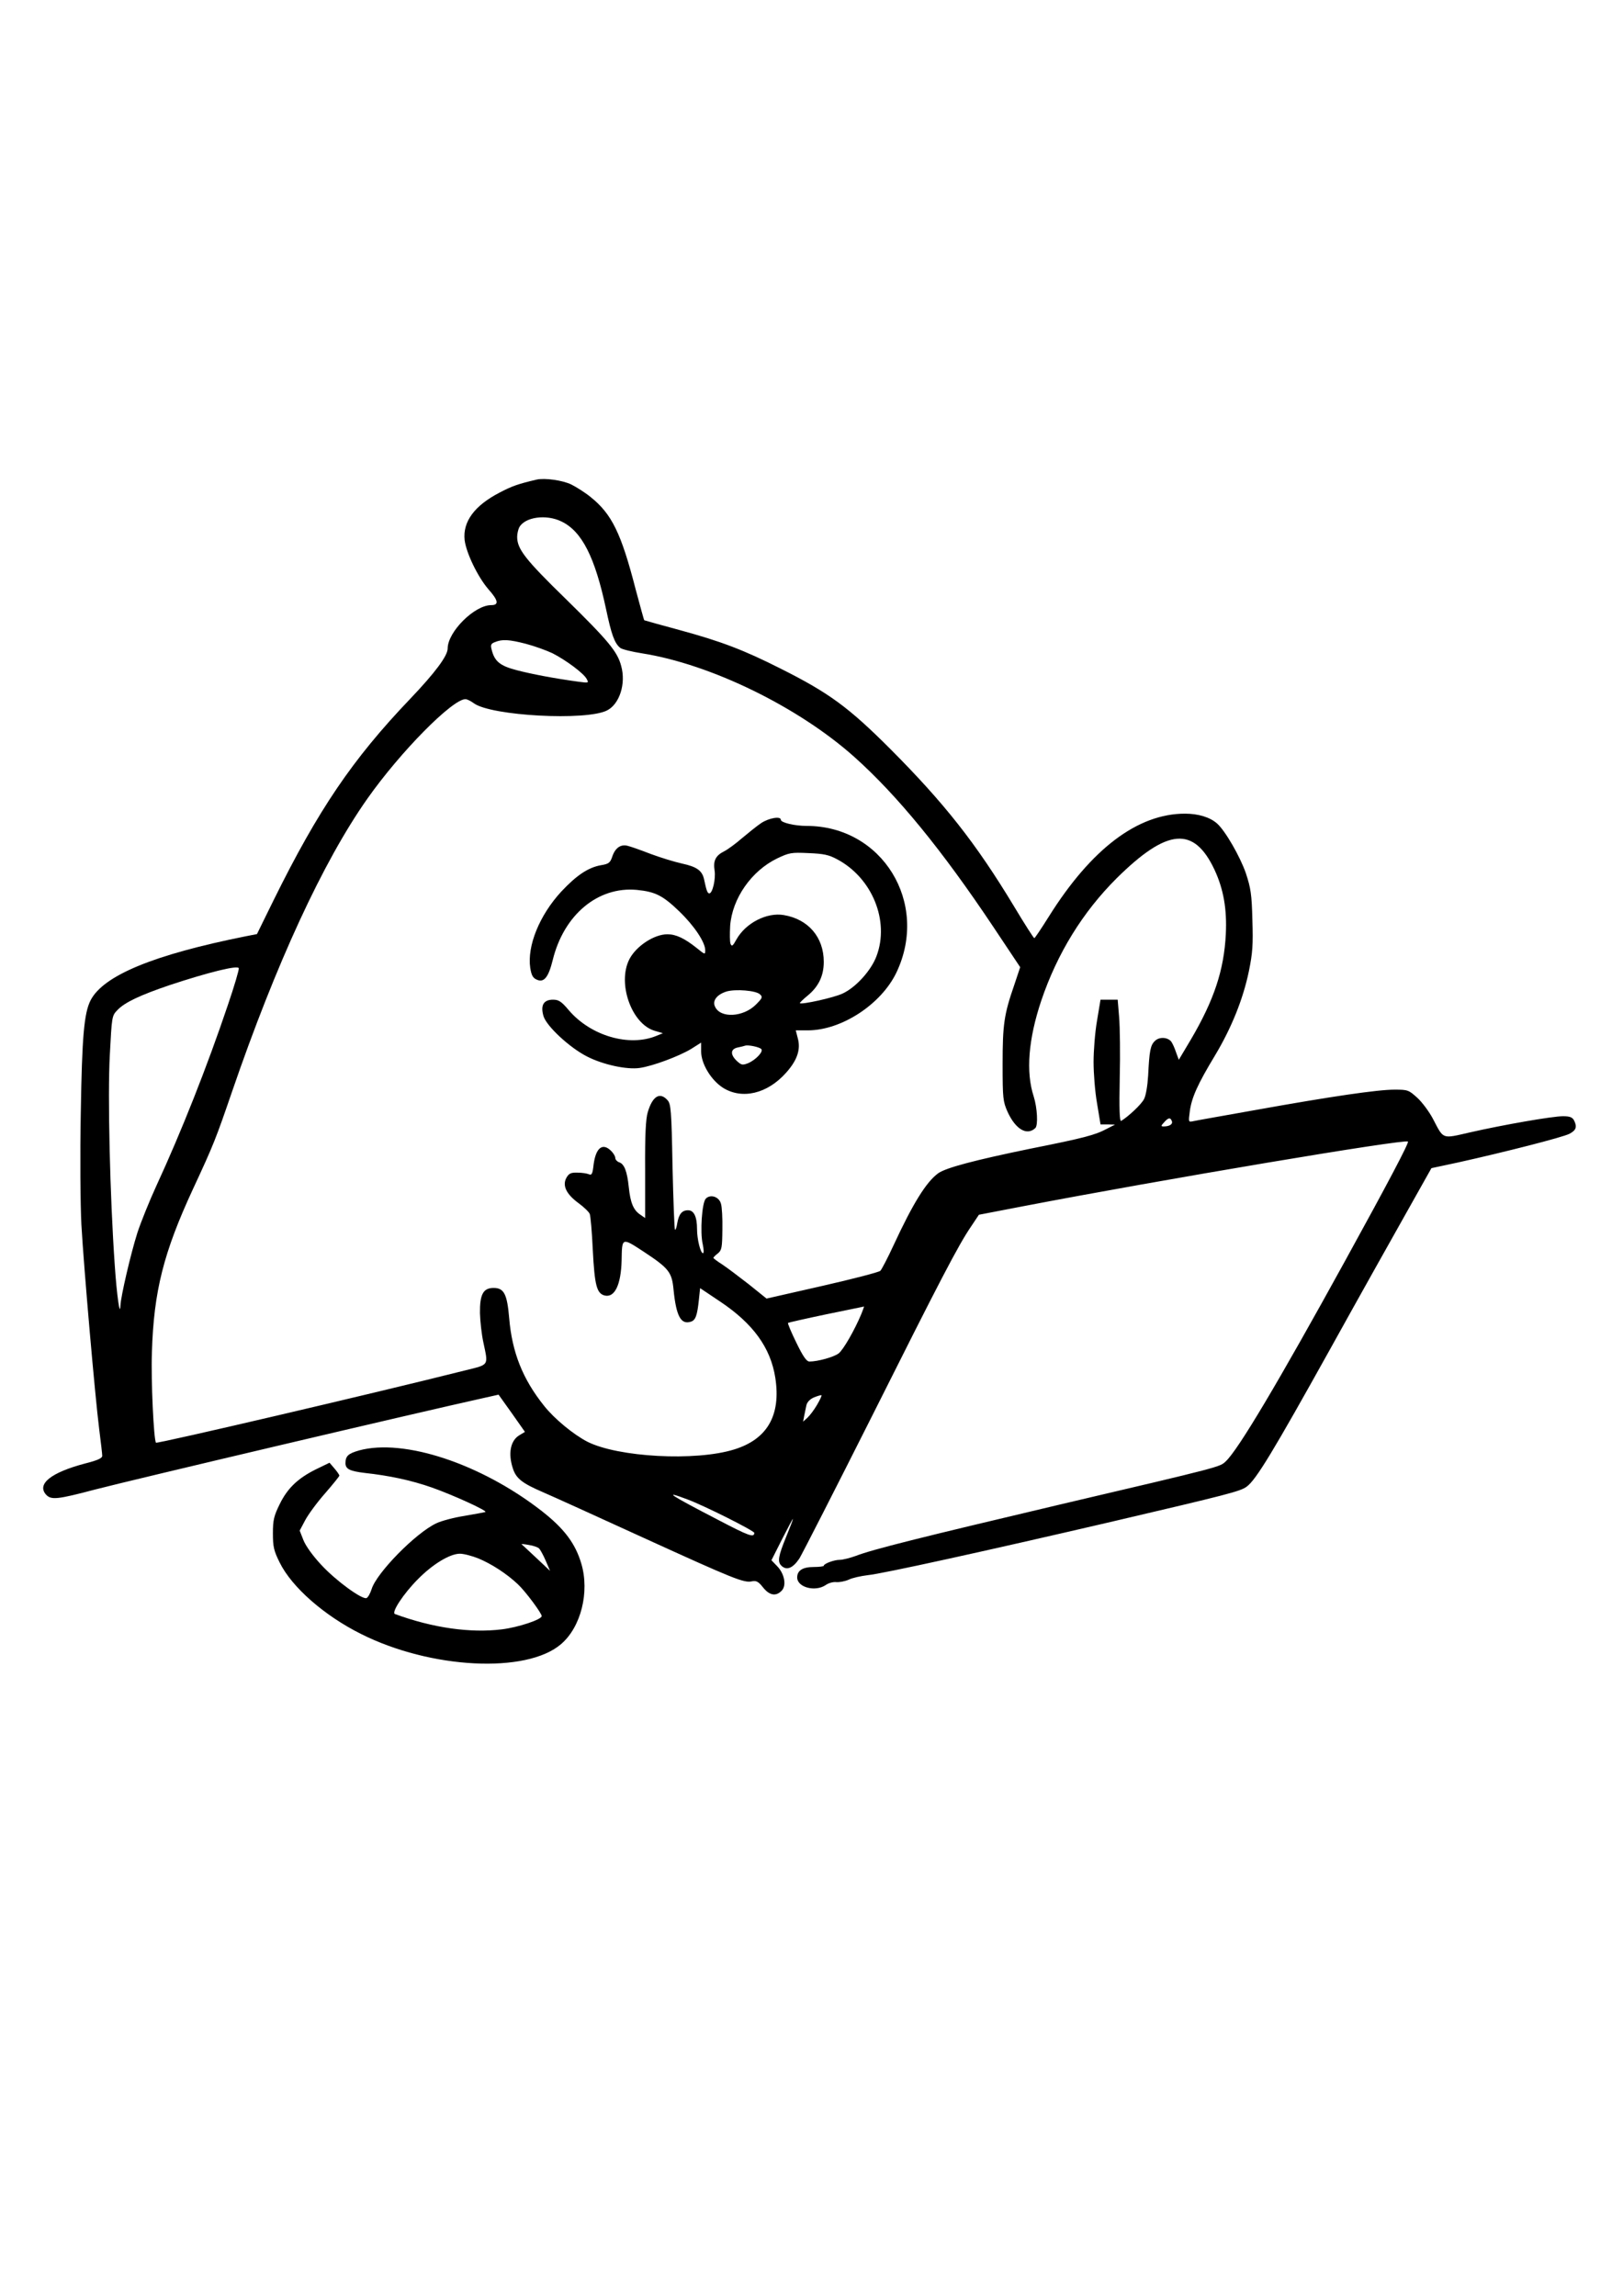
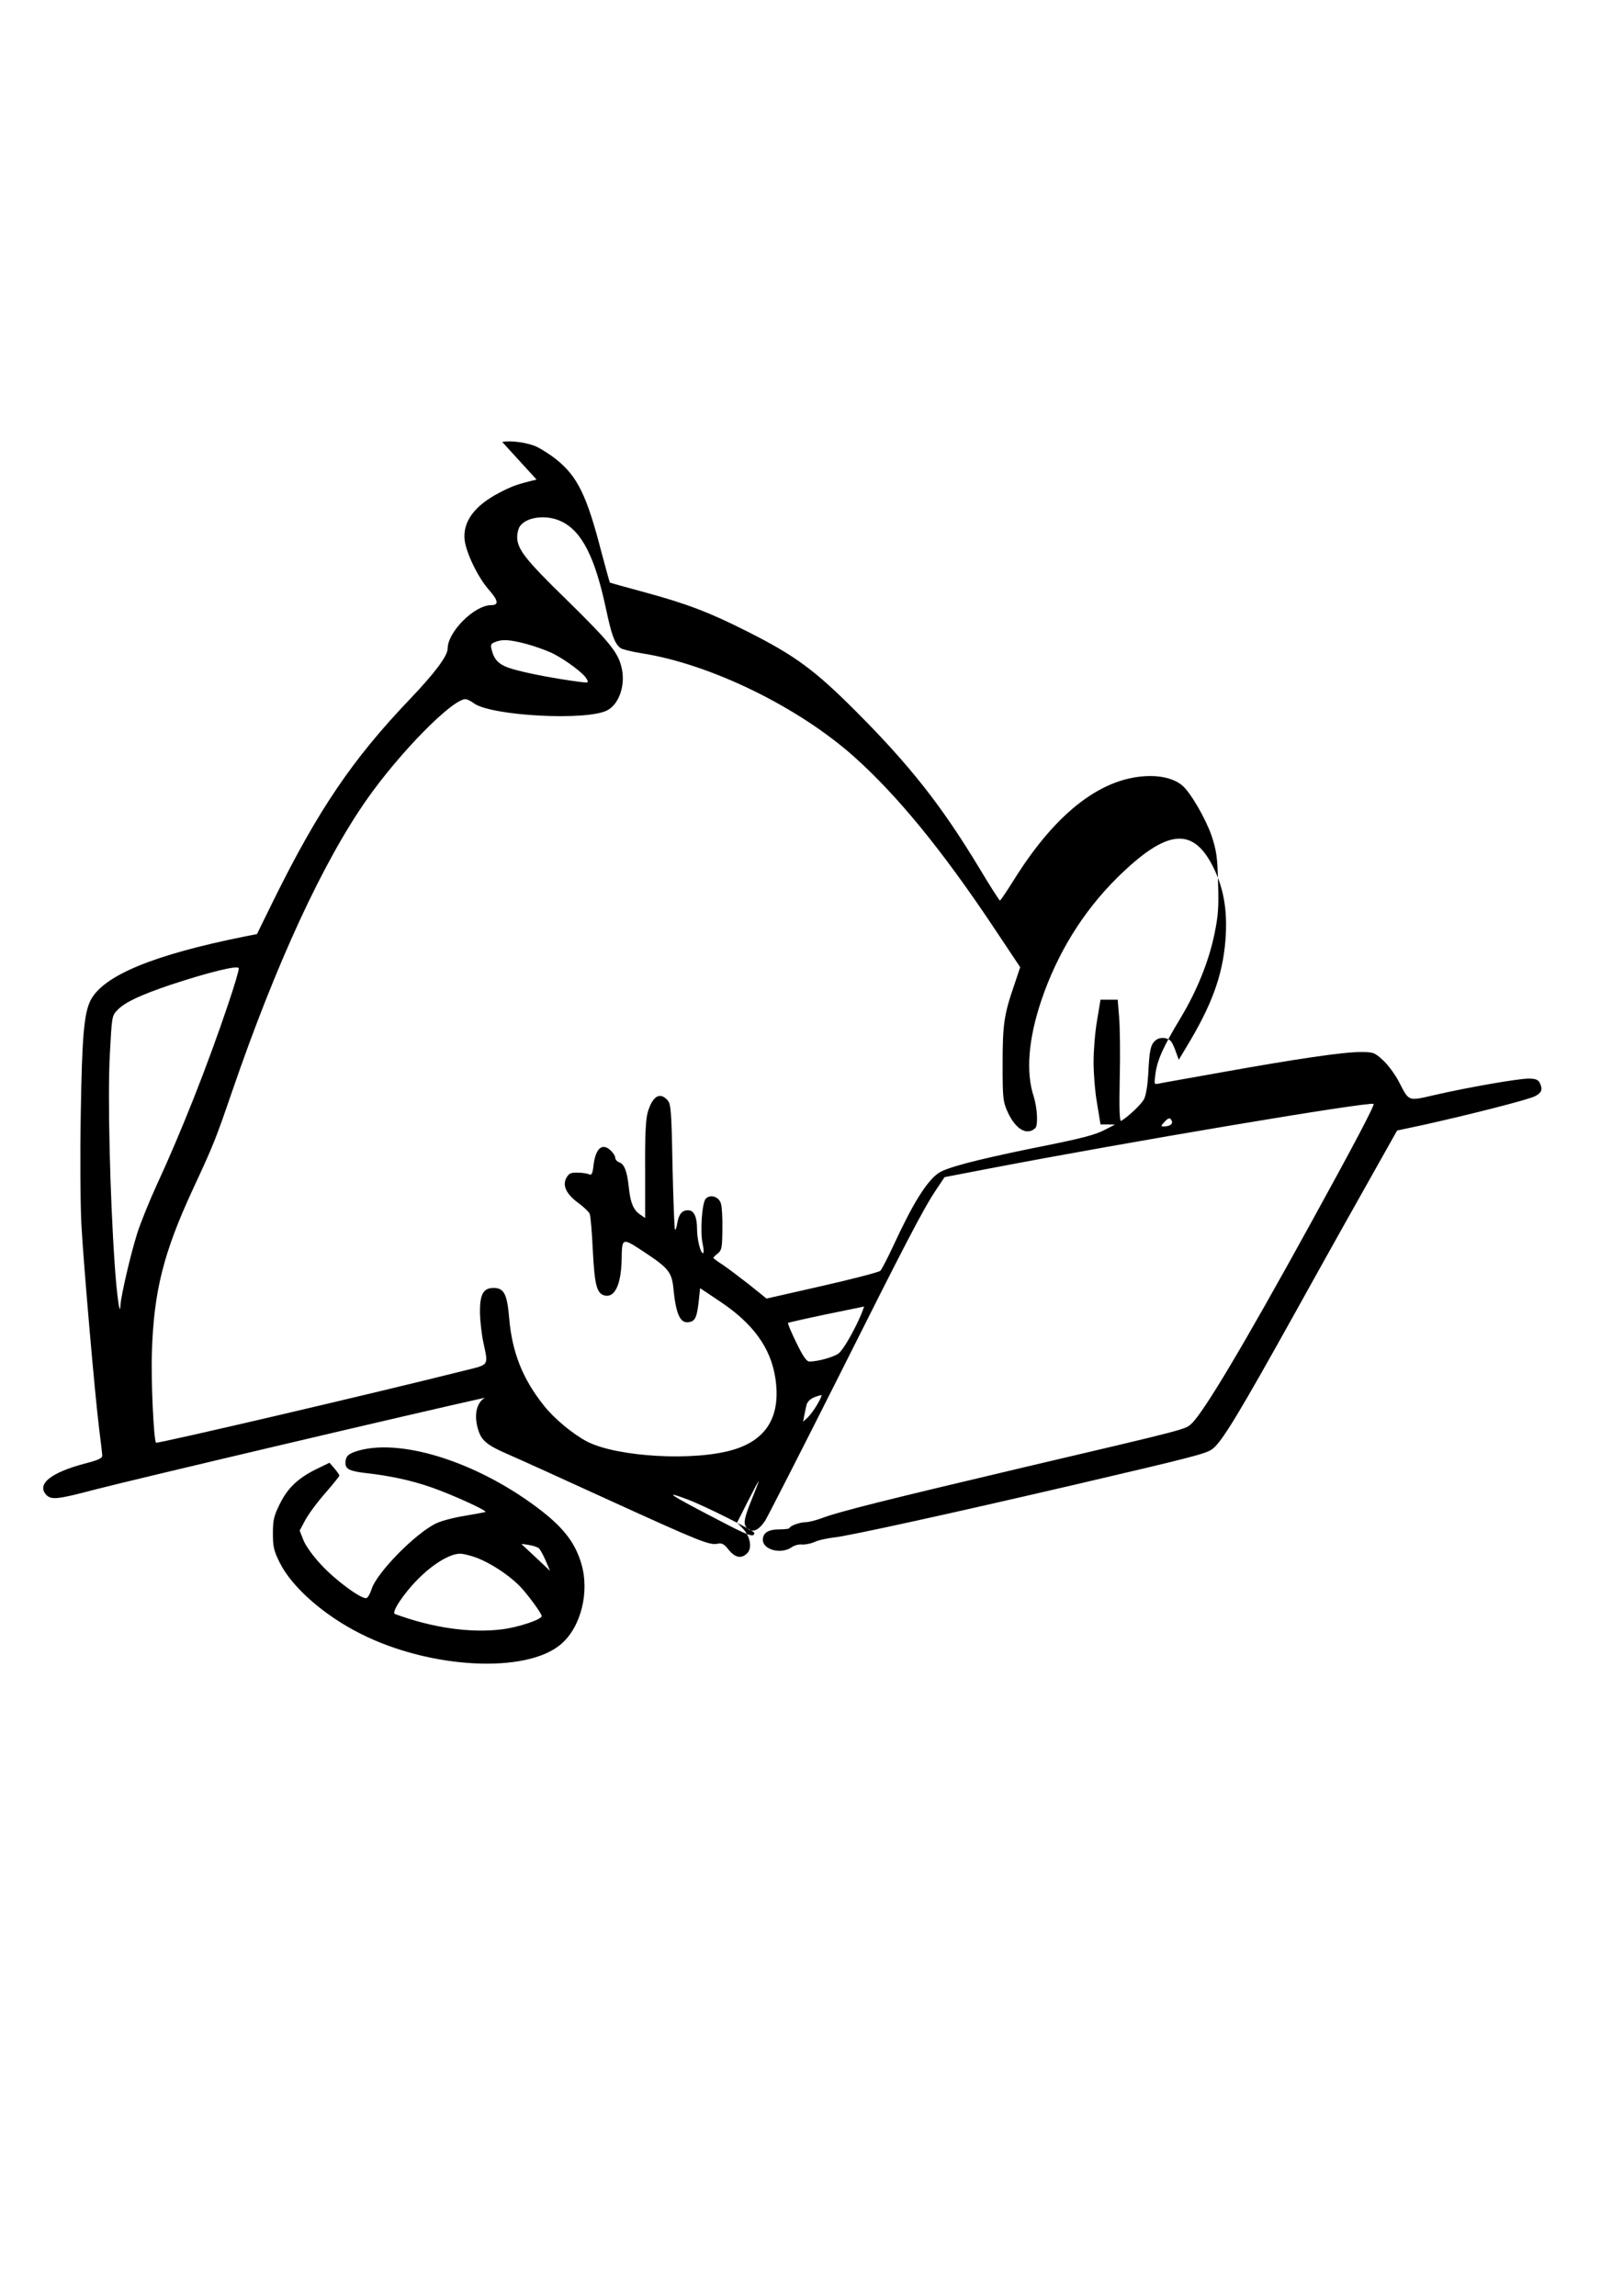
<svg xmlns="http://www.w3.org/2000/svg" version="1.0" width="210mm" height="297mm" viewBox="0 0 794 1123" preserveAspectRatio="xMidYMid meet">
  <g transform="translate(0,1123) scale(0.1,-0.1)" fill="#000000" stroke="none">
-     <path d="M2625 8884 c-89 -21 -119 -31 -180 -63 -124 -64 -182 -143 -172 -233 8 -64 65 -181 116 -240 49 -55 53 -78 14 -78 -82 0 -213 -131 -213 -212 0 -36 -61 -118 -183 -246 -283 -296 -450 -543 -668 -984 l-82 -167 -56 -11 c-449 -90 -695 -191 -758 -313 -32 -63 -42 -177 -48 -552 -4 -203 -2 -449 3 -545 12 -213 67 -842 87 -1000 8 -63 15 -122 15 -131 0 -12 -22 -22 -85 -38 -166 -44 -236 -100 -190 -152 25 -27 55 -24 240 25 197 51 1568 374 1907 449 l67 15 65 -91 64 -91 -28 -17 c-43 -26 -55 -89 -31 -162 16 -49 45 -72 147 -116 49 -21 271 -122 494 -224 441 -201 490 -221 529 -212 21 4 31 -1 54 -30 32 -40 64 -45 92 -15 24 26 12 84 -24 120 l-27 28 52 103 c29 57 53 102 53 99 1 -3 -15 -43 -34 -90 -37 -91 -42 -119 -23 -138 26 -26 57 -13 89 35 16 27 174 336 351 688 337 672 426 844 489 936 l38 57 213 41 c682 131 1872 331 1886 317 6 -6 -98 -203 -306 -581 -330 -600 -525 -927 -585 -983 -30 -28 -12 -24 -814 -212 -681 -161 -915 -219 -997 -251 -28 -10 -63 -19 -78 -19 -28 0 -78 -19 -78 -29 0 -3 -22 -6 -49 -6 -54 0 -81 -17 -81 -51 0 -49 89 -72 140 -37 14 10 37 16 52 14 15 -1 42 4 60 12 18 9 60 18 93 22 72 7 572 117 1187 260 577 135 636 150 667 173 46 33 132 176 408 672 148 267 321 575 383 685 l113 201 131 28 c225 50 512 123 544 140 33 17 39 34 22 67 -8 14 -21 19 -53 19 -52 0 -293 -42 -455 -79 -140 -32 -128 -36 -182 67 -18 34 -52 80 -76 102 -42 38 -46 40 -111 40 -84 0 -310 -33 -683 -100 -157 -28 -294 -52 -306 -55 -20 -4 -20 -2 -13 50 9 67 39 133 123 272 81 135 138 277 166 413 18 88 21 129 17 250 -3 126 -8 156 -32 229 -28 81 -101 208 -141 243 -35 31 -92 48 -157 48 -231 0 -458 -172 -665 -502 -37 -59 -69 -107 -72 -107 -3 0 -48 70 -100 157 -186 308 -340 503 -604 768 -204 204 -299 274 -536 393 -182 92 -293 134 -495 189 -93 25 -171 47 -173 48 -2 1 -20 69 -42 150 -71 276 -117 370 -221 453 -27 22 -70 49 -94 61 -43 21 -131 33 -170 24z m122 -205 c100 -48 164 -175 218 -429 26 -123 41 -166 69 -189 8 -7 57 -19 108 -27 335 -53 764 -262 1038 -507 210 -188 428 -454 679 -830 l132 -198 -29 -87 c-50 -144 -57 -193 -57 -387 0 -168 2 -183 24 -233 39 -86 95 -119 136 -80 14 13 10 98 -8 155 -39 119 -26 280 37 468 78 231 203 434 370 600 247 244 377 255 478 40 44 -95 61 -192 55 -315 -9 -175 -57 -321 -171 -515 l-59 -99 -14 38 c-7 22 -18 44 -23 51 -18 22 -58 24 -79 4 -23 -21 -28 -49 -34 -170 -3 -50 -11 -98 -20 -115 -13 -26 -76 -85 -112 -107 -8 -4 -10 62 -7 208 3 118 1 253 -3 300 l-7 85 -42 0 -42 0 -17 -102 c-10 -57 -17 -148 -17 -203 0 -55 7 -146 17 -202 l17 -103 36 0 35 -1 -39 -20 c-58 -31 -110 -45 -376 -98 -272 -56 -412 -93 -450 -120 -58 -42 -123 -146 -218 -351 -29 -63 -59 -120 -65 -126 -7 -7 -135 -40 -284 -74 l-273 -62 -87 70 c-49 38 -107 82 -130 97 -24 15 -43 30 -43 32 0 3 10 13 22 22 19 16 21 28 22 117 1 54 -2 111 -7 126 -9 34 -51 48 -74 25 -19 -19 -29 -165 -15 -224 5 -24 6 -43 1 -43 -12 0 -29 68 -29 117 0 61 -15 93 -44 93 -30 0 -45 -19 -53 -64 -3 -20 -8 -34 -11 -31 -3 3 -8 142 -12 310 -5 277 -8 306 -25 324 -37 41 -73 19 -96 -59 -10 -32 -14 -113 -13 -281 l0 -237 -23 16 c-34 22 -49 58 -57 135 -8 78 -22 114 -48 122 -10 4 -18 13 -18 21 0 8 -9 23 -20 34 -42 42 -75 16 -86 -66 -5 -46 -9 -54 -23 -48 -9 4 -34 8 -56 8 -32 1 -42 -4 -54 -25 -21 -38 -1 -80 59 -124 26 -19 51 -43 55 -53 4 -9 11 -89 15 -177 9 -172 19 -212 58 -222 49 -12 80 52 83 172 2 113 0 113 110 41 121 -80 136 -99 144 -184 13 -130 36 -173 85 -157 23 7 31 31 39 107 l6 57 97 -65 c162 -108 248 -226 271 -374 28 -183 -39 -300 -201 -350 -189 -59 -569 -38 -719 38 -69 36 -161 112 -211 175 -105 131 -157 262 -171 429 -10 117 -25 148 -76 148 -51 0 -68 -31 -67 -123 1 -39 8 -105 17 -145 24 -114 29 -106 -88 -135 -449 -113 -1508 -360 -1514 -354 -11 12 -25 306 -20 442 9 299 57 488 201 799 102 219 112 246 191 476 215 626 445 1125 662 1433 162 230 416 487 480 487 8 0 26 -9 41 -20 84 -62 551 -87 652 -35 61 31 93 131 69 217 -18 70 -63 124 -270 327 -199 194 -239 245 -239 305 0 15 5 36 10 46 27 51 132 66 207 29z m-175 -598 c42 -11 100 -32 130 -46 67 -34 154 -99 168 -126 11 -20 10 -20 -37 -14 -119 16 -234 38 -306 57 -81 21 -108 43 -122 101 -6 22 -3 29 16 36 36 15 69 13 151 -8z m-1457 -1766 c-101 -300 -228 -621 -350 -885 -34 -74 -76 -178 -93 -230 -33 -104 -81 -311 -83 -356 -2 -60 -18 50 -28 201 -23 330 -35 825 -24 1023 10 190 10 193 37 221 36 38 111 73 255 122 187 62 335 99 339 83 2 -7 -22 -88 -53 -179z m4618 -569 c6 -15 -12 -26 -40 -26 -14 0 -14 3 2 20 21 24 31 25 38 6z m-1519 -943 c-33 -79 -88 -175 -111 -193 -23 -18 -102 -40 -143 -40 -14 0 -31 24 -64 92 -25 51 -43 94 -41 97 3 2 87 21 187 42 101 21 184 38 185 38 1 1 -5 -16 -13 -36z m-217 -445 c-14 -24 -35 -52 -47 -63 l-21 -19 5 27 c3 15 8 39 11 53 4 16 17 30 38 39 18 7 34 12 36 10 2 -2 -8 -23 -22 -47z m-635 -462 c84 -31 328 -154 328 -164 0 -25 -27 -15 -176 63 -241 125 -274 147 -152 101z" />
-     <path d="M3724 7204 c-21 -14 -63 -48 -94 -74 -30 -26 -69 -55 -87 -64 -42 -21 -55 -46 -47 -95 6 -40 -10 -111 -26 -111 -9 0 -14 14 -25 66 -9 45 -35 64 -109 80 -36 8 -105 29 -153 47 -49 19 -100 37 -114 40 -33 8 -60 -11 -74 -54 -10 -29 -17 -35 -54 -41 -63 -11 -120 -49 -195 -129 -107 -116 -168 -266 -152 -374 6 -36 13 -49 32 -57 35 -16 57 11 78 96 54 221 221 361 412 343 89 -9 126 -27 206 -104 74 -71 128 -152 128 -191 0 -23 -1 -22 -42 11 -59 47 -101 67 -143 67 -65 0 -153 -58 -186 -122 -60 -117 10 -316 123 -350 l41 -12 -32 -13 c-133 -55 -321 0 -428 125 -37 44 -50 52 -78 52 -46 0 -62 -28 -46 -81 15 -49 128 -154 213 -197 78 -40 194 -65 257 -56 64 9 192 57 252 93 l49 31 0 -43 c0 -60 48 -140 107 -178 93 -58 216 -30 308 73 55 61 73 114 58 169 l-10 39 59 0 c165 0 360 128 434 284 161 340 -70 716 -440 716 -58 0 -126 16 -126 30 0 19 -58 9 -96 -16z m371 -177 c172 -91 258 -302 193 -474 -26 -70 -101 -153 -166 -183 -42 -20 -200 -55 -209 -47 -1 2 15 18 37 36 54 44 80 97 80 166 0 121 -76 209 -196 229 -83 14 -186 -39 -231 -119 -18 -33 -23 -36 -29 -22 -4 10 -4 49 -2 88 10 134 104 269 230 330 59 28 69 30 153 26 74 -3 99 -8 140 -30z m-377 -661 c14 -13 12 -18 -20 -50 -62 -62 -174 -68 -200 -10 -14 29 9 59 56 74 44 13 145 5 164 -14z m6 -267 c13 -12 -27 -54 -65 -70 -27 -10 -32 -9 -54 11 -33 31 -32 58 3 66 15 3 32 7 37 9 15 5 68 -6 79 -16z" />
+     <path d="M2625 8884 c-89 -21 -119 -31 -180 -63 -124 -64 -182 -143 -172 -233 8 -64 65 -181 116 -240 49 -55 53 -78 14 -78 -82 0 -213 -131 -213 -212 0 -36 -61 -118 -183 -246 -283 -296 -450 -543 -668 -984 l-82 -167 -56 -11 c-449 -90 -695 -191 -758 -313 -32 -63 -42 -177 -48 -552 -4 -203 -2 -449 3 -545 12 -213 67 -842 87 -1000 8 -63 15 -122 15 -131 0 -12 -22 -22 -85 -38 -166 -44 -236 -100 -190 -152 25 -27 55 -24 240 25 197 51 1568 374 1907 449 c-43 -26 -55 -89 -31 -162 16 -49 45 -72 147 -116 49 -21 271 -122 494 -224 441 -201 490 -221 529 -212 21 4 31 -1 54 -30 32 -40 64 -45 92 -15 24 26 12 84 -24 120 l-27 28 52 103 c29 57 53 102 53 99 1 -3 -15 -43 -34 -90 -37 -91 -42 -119 -23 -138 26 -26 57 -13 89 35 16 27 174 336 351 688 337 672 426 844 489 936 l38 57 213 41 c682 131 1872 331 1886 317 6 -6 -98 -203 -306 -581 -330 -600 -525 -927 -585 -983 -30 -28 -12 -24 -814 -212 -681 -161 -915 -219 -997 -251 -28 -10 -63 -19 -78 -19 -28 0 -78 -19 -78 -29 0 -3 -22 -6 -49 -6 -54 0 -81 -17 -81 -51 0 -49 89 -72 140 -37 14 10 37 16 52 14 15 -1 42 4 60 12 18 9 60 18 93 22 72 7 572 117 1187 260 577 135 636 150 667 173 46 33 132 176 408 672 148 267 321 575 383 685 l113 201 131 28 c225 50 512 123 544 140 33 17 39 34 22 67 -8 14 -21 19 -53 19 -52 0 -293 -42 -455 -79 -140 -32 -128 -36 -182 67 -18 34 -52 80 -76 102 -42 38 -46 40 -111 40 -84 0 -310 -33 -683 -100 -157 -28 -294 -52 -306 -55 -20 -4 -20 -2 -13 50 9 67 39 133 123 272 81 135 138 277 166 413 18 88 21 129 17 250 -3 126 -8 156 -32 229 -28 81 -101 208 -141 243 -35 31 -92 48 -157 48 -231 0 -458 -172 -665 -502 -37 -59 -69 -107 -72 -107 -3 0 -48 70 -100 157 -186 308 -340 503 -604 768 -204 204 -299 274 -536 393 -182 92 -293 134 -495 189 -93 25 -171 47 -173 48 -2 1 -20 69 -42 150 -71 276 -117 370 -221 453 -27 22 -70 49 -94 61 -43 21 -131 33 -170 24z m122 -205 c100 -48 164 -175 218 -429 26 -123 41 -166 69 -189 8 -7 57 -19 108 -27 335 -53 764 -262 1038 -507 210 -188 428 -454 679 -830 l132 -198 -29 -87 c-50 -144 -57 -193 -57 -387 0 -168 2 -183 24 -233 39 -86 95 -119 136 -80 14 13 10 98 -8 155 -39 119 -26 280 37 468 78 231 203 434 370 600 247 244 377 255 478 40 44 -95 61 -192 55 -315 -9 -175 -57 -321 -171 -515 l-59 -99 -14 38 c-7 22 -18 44 -23 51 -18 22 -58 24 -79 4 -23 -21 -28 -49 -34 -170 -3 -50 -11 -98 -20 -115 -13 -26 -76 -85 -112 -107 -8 -4 -10 62 -7 208 3 118 1 253 -3 300 l-7 85 -42 0 -42 0 -17 -102 c-10 -57 -17 -148 -17 -203 0 -55 7 -146 17 -202 l17 -103 36 0 35 -1 -39 -20 c-58 -31 -110 -45 -376 -98 -272 -56 -412 -93 -450 -120 -58 -42 -123 -146 -218 -351 -29 -63 -59 -120 -65 -126 -7 -7 -135 -40 -284 -74 l-273 -62 -87 70 c-49 38 -107 82 -130 97 -24 15 -43 30 -43 32 0 3 10 13 22 22 19 16 21 28 22 117 1 54 -2 111 -7 126 -9 34 -51 48 -74 25 -19 -19 -29 -165 -15 -224 5 -24 6 -43 1 -43 -12 0 -29 68 -29 117 0 61 -15 93 -44 93 -30 0 -45 -19 -53 -64 -3 -20 -8 -34 -11 -31 -3 3 -8 142 -12 310 -5 277 -8 306 -25 324 -37 41 -73 19 -96 -59 -10 -32 -14 -113 -13 -281 l0 -237 -23 16 c-34 22 -49 58 -57 135 -8 78 -22 114 -48 122 -10 4 -18 13 -18 21 0 8 -9 23 -20 34 -42 42 -75 16 -86 -66 -5 -46 -9 -54 -23 -48 -9 4 -34 8 -56 8 -32 1 -42 -4 -54 -25 -21 -38 -1 -80 59 -124 26 -19 51 -43 55 -53 4 -9 11 -89 15 -177 9 -172 19 -212 58 -222 49 -12 80 52 83 172 2 113 0 113 110 41 121 -80 136 -99 144 -184 13 -130 36 -173 85 -157 23 7 31 31 39 107 l6 57 97 -65 c162 -108 248 -226 271 -374 28 -183 -39 -300 -201 -350 -189 -59 -569 -38 -719 38 -69 36 -161 112 -211 175 -105 131 -157 262 -171 429 -10 117 -25 148 -76 148 -51 0 -68 -31 -67 -123 1 -39 8 -105 17 -145 24 -114 29 -106 -88 -135 -449 -113 -1508 -360 -1514 -354 -11 12 -25 306 -20 442 9 299 57 488 201 799 102 219 112 246 191 476 215 626 445 1125 662 1433 162 230 416 487 480 487 8 0 26 -9 41 -20 84 -62 551 -87 652 -35 61 31 93 131 69 217 -18 70 -63 124 -270 327 -199 194 -239 245 -239 305 0 15 5 36 10 46 27 51 132 66 207 29z m-175 -598 c42 -11 100 -32 130 -46 67 -34 154 -99 168 -126 11 -20 10 -20 -37 -14 -119 16 -234 38 -306 57 -81 21 -108 43 -122 101 -6 22 -3 29 16 36 36 15 69 13 151 -8z m-1457 -1766 c-101 -300 -228 -621 -350 -885 -34 -74 -76 -178 -93 -230 -33 -104 -81 -311 -83 -356 -2 -60 -18 50 -28 201 -23 330 -35 825 -24 1023 10 190 10 193 37 221 36 38 111 73 255 122 187 62 335 99 339 83 2 -7 -22 -88 -53 -179z m4618 -569 c6 -15 -12 -26 -40 -26 -14 0 -14 3 2 20 21 24 31 25 38 6z m-1519 -943 c-33 -79 -88 -175 -111 -193 -23 -18 -102 -40 -143 -40 -14 0 -31 24 -64 92 -25 51 -43 94 -41 97 3 2 87 21 187 42 101 21 184 38 185 38 1 1 -5 -16 -13 -36z m-217 -445 c-14 -24 -35 -52 -47 -63 l-21 -19 5 27 c3 15 8 39 11 53 4 16 17 30 38 39 18 7 34 12 36 10 2 -2 -8 -23 -22 -47z m-635 -462 c84 -31 328 -154 328 -164 0 -25 -27 -15 -176 63 -241 125 -274 147 -152 101z" />
    <path d="M1756 4135 c-52 -15 -66 -27 -66 -62 0 -29 21 -39 95 -48 120 -13 227 -36 327 -71 105 -37 278 -116 262 -120 -5 -2 -51 -10 -102 -19 -51 -8 -112 -24 -137 -36 -101 -47 -293 -243 -317 -322 -7 -22 -18 -41 -25 -44 -22 -8 -149 84 -222 163 -42 45 -76 93 -87 121 l-18 46 27 51 c15 28 58 87 97 131 38 44 70 83 70 87 0 4 -11 20 -24 35 l-24 28 -66 -32 c-89 -44 -140 -93 -178 -171 -28 -57 -33 -77 -33 -142 0 -65 4 -85 33 -143 59 -120 217 -259 397 -349 341 -172 811 -196 980 -50 97 83 140 254 99 393 -29 99 -84 172 -194 258 -297 231 -674 356 -894 296z m881 -479 c6 -6 21 -33 33 -61 l21 -49 -68 64 c-37 35 -70 65 -72 67 -2 1 14 0 35 -4 22 -3 44 -11 51 -17z m-297 -49 c65 -27 139 -75 193 -126 36 -33 117 -142 117 -156 0 -17 -114 -55 -195 -65 -154 -19 -338 7 -523 75 -19 7 42 100 113 171 72 73 156 124 205 124 19 0 60 -11 90 -23z" />
  </g>
</svg>